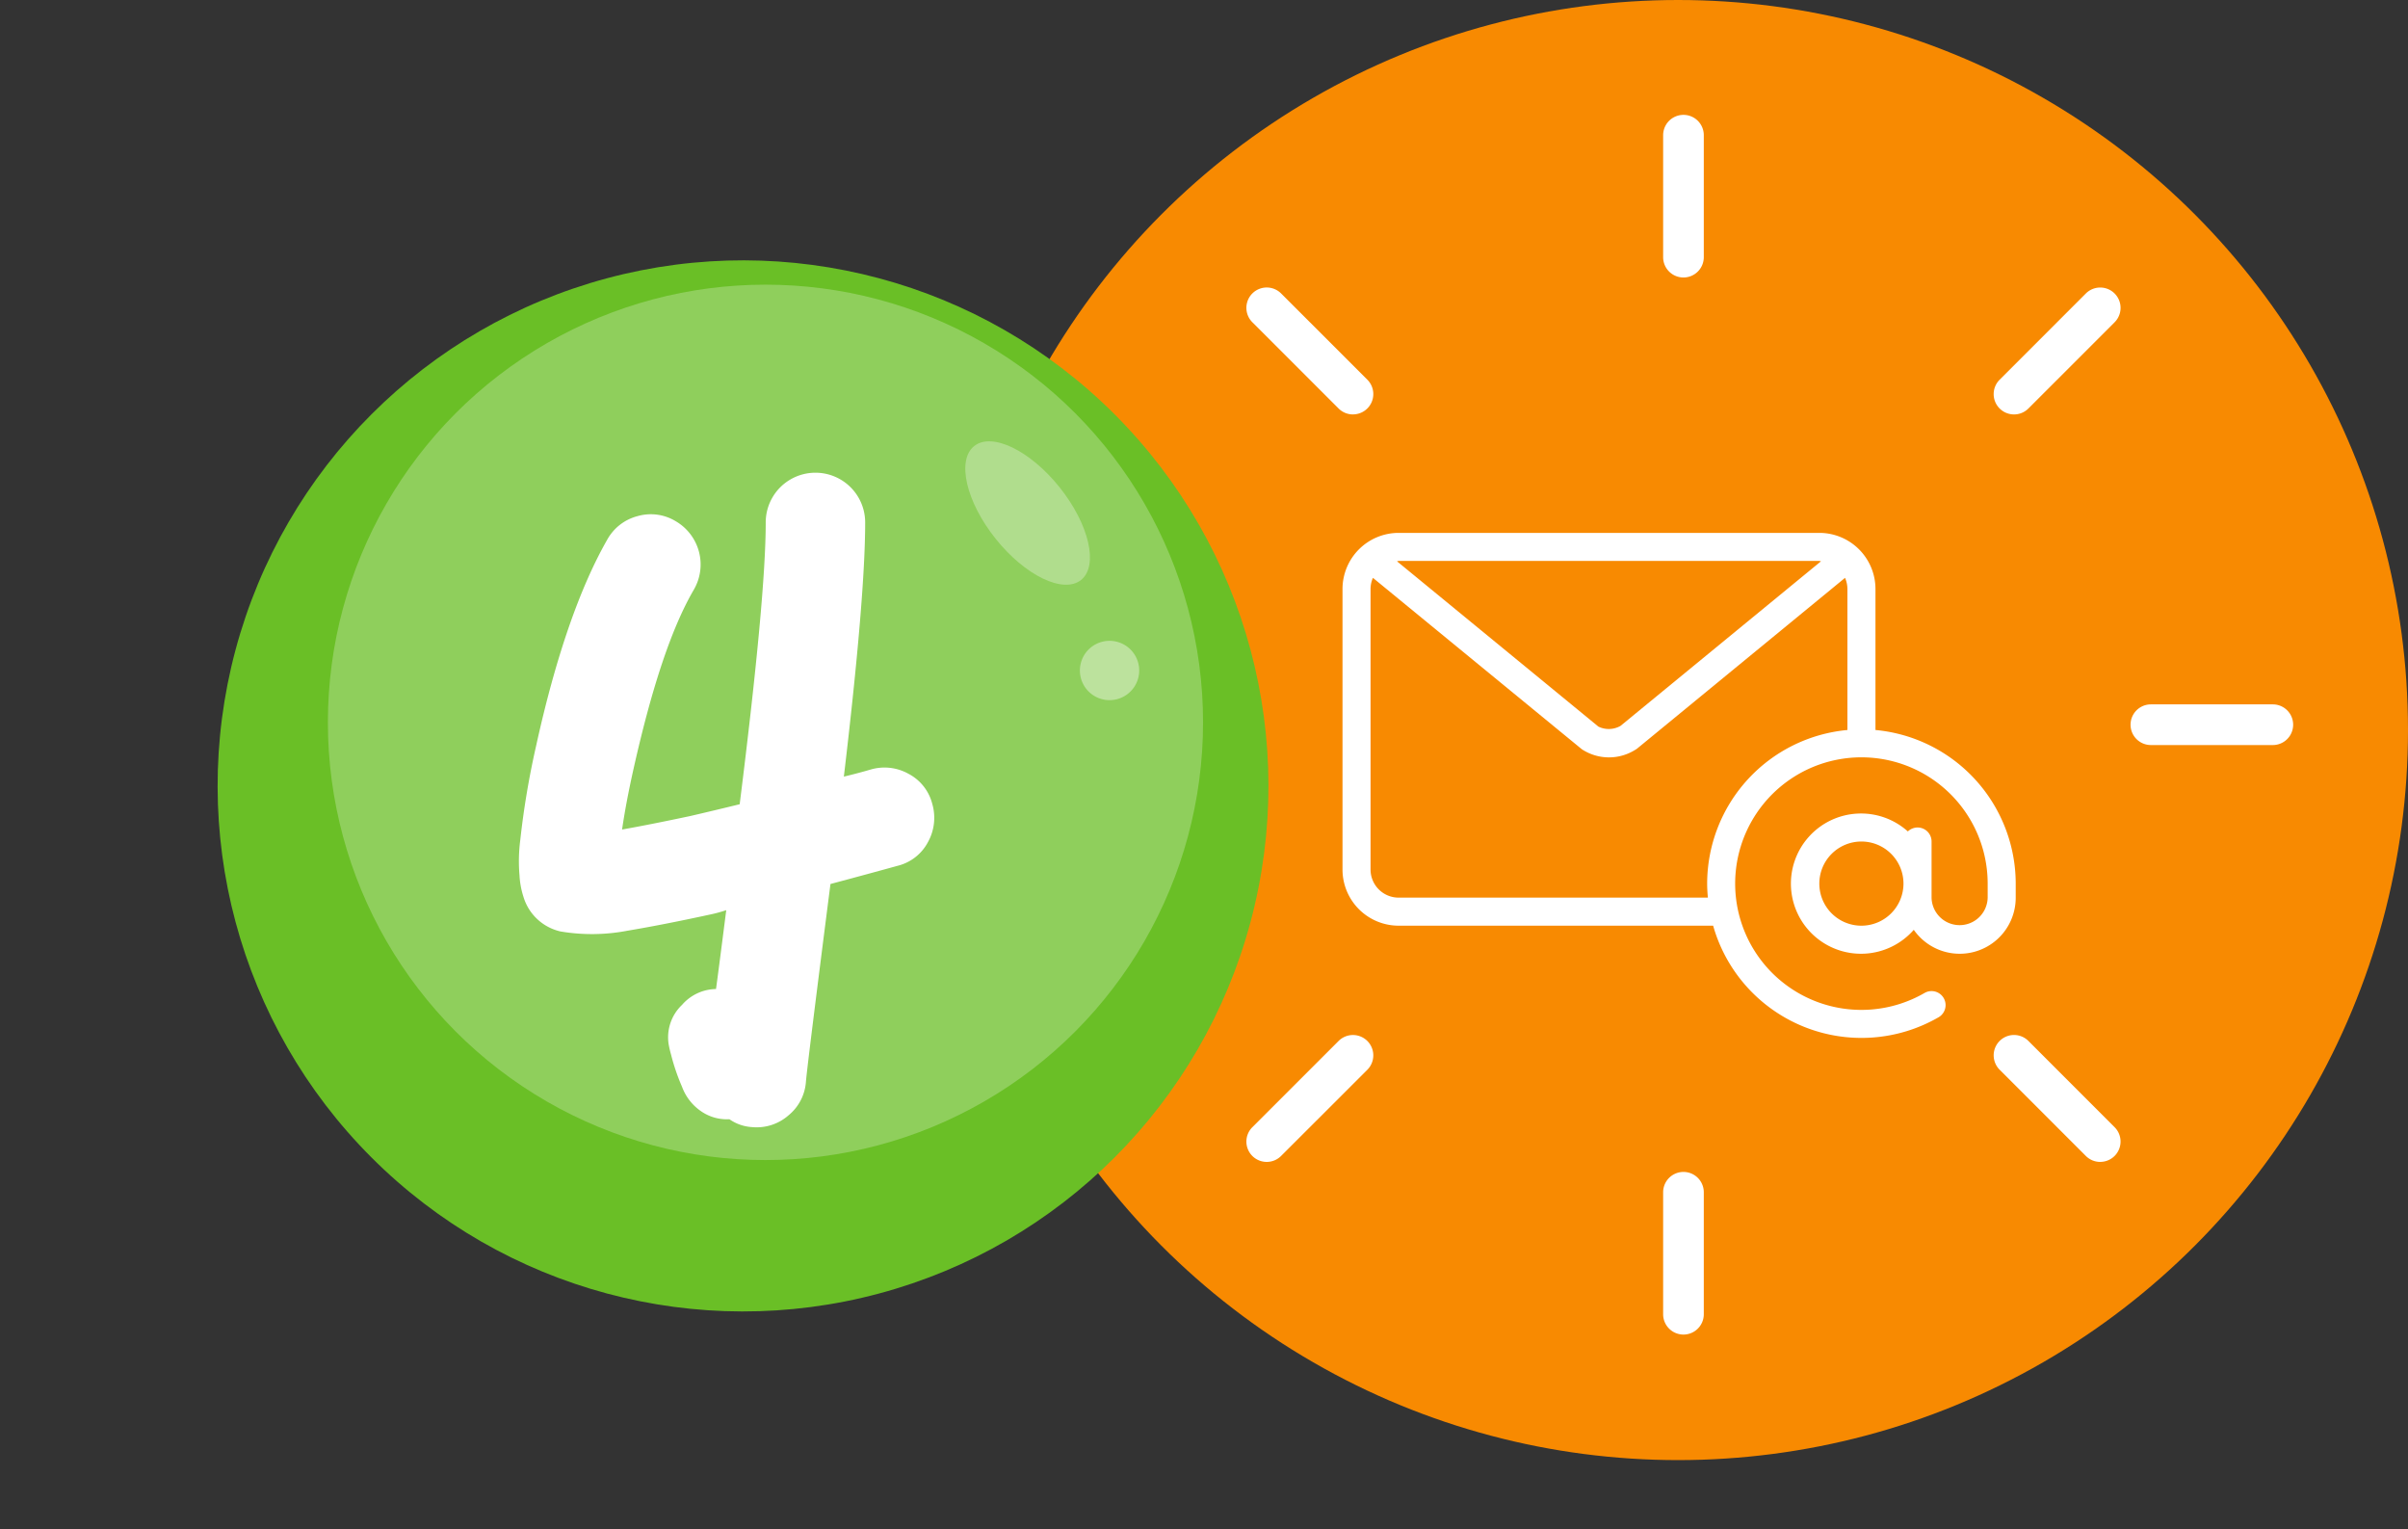
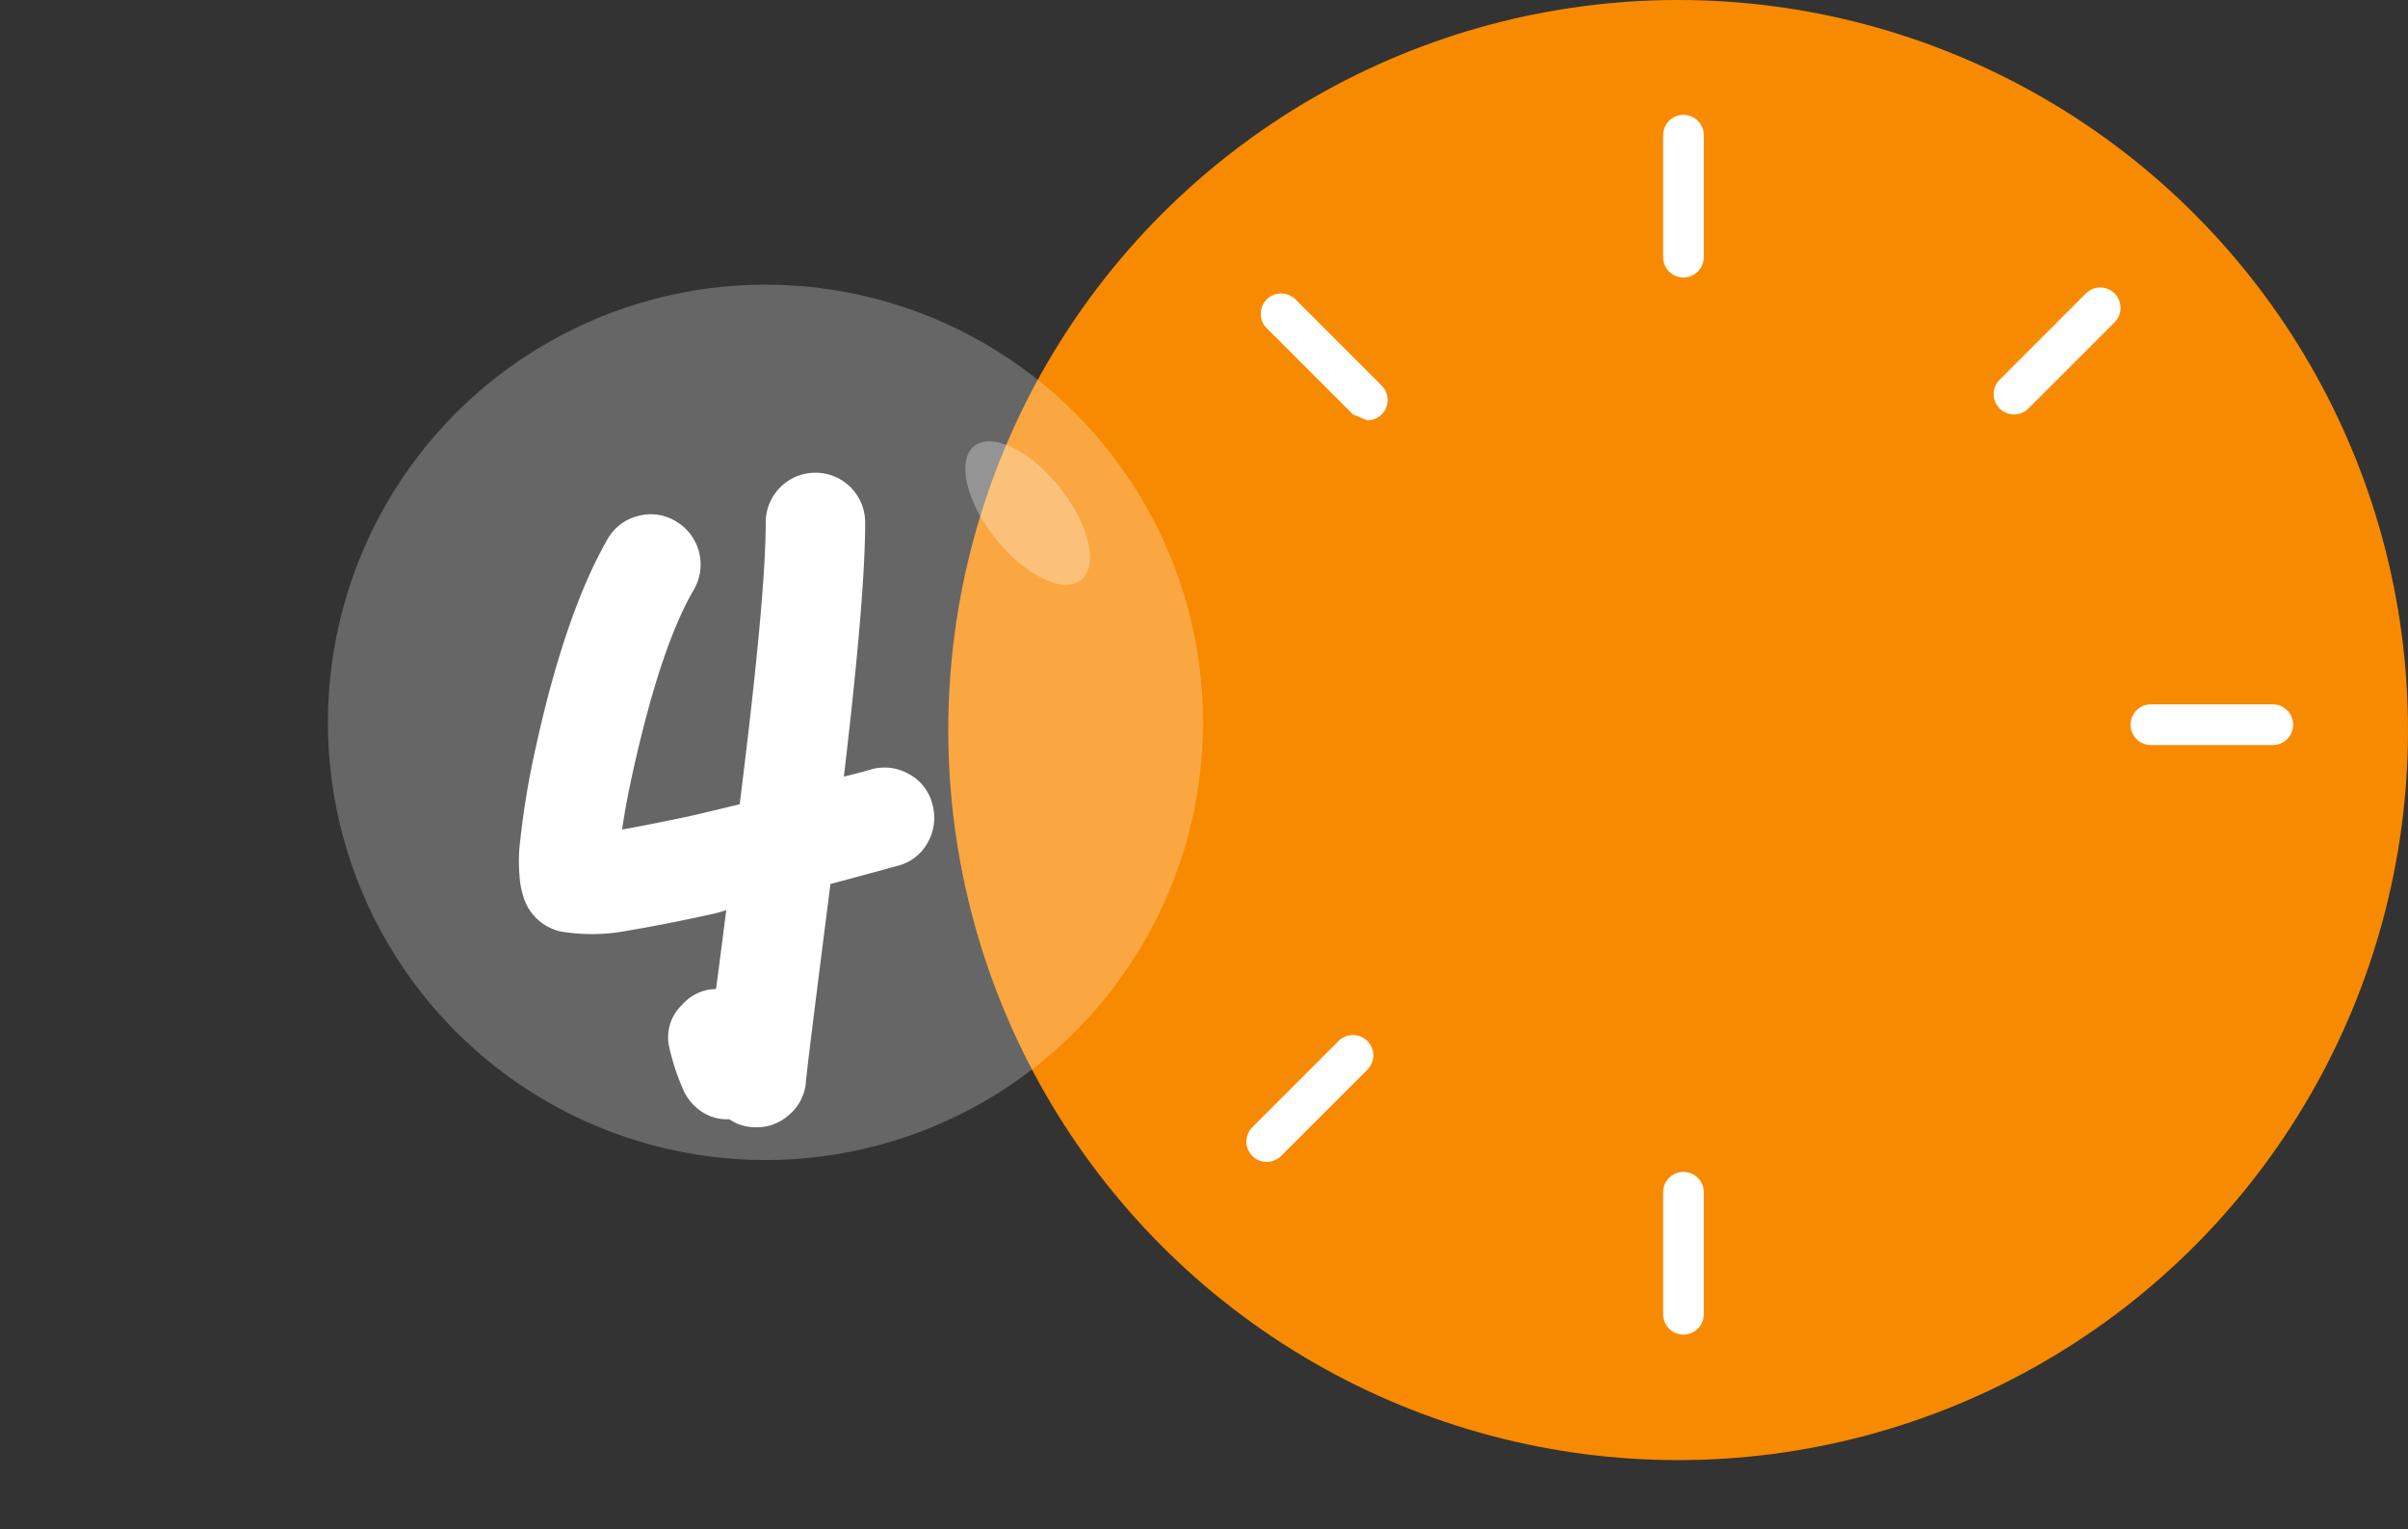
<svg xmlns="http://www.w3.org/2000/svg" width="225.999" height="143.475" viewBox="0 0 225.999 143.475">
  <rect x="0" y="0" width="225.999" height="143.475" fill="#333333" stroke="none" />
  <g id="Group_39298" data-name="Group 39298" transform="translate(-467.001 -909)">
    <circle id="Ellipse_274" data-name="Ellipse 274" cx="68.5" cy="68.5" r="68.5" transform="translate(556 909)" fill="#f88a01" />
    <g id="solar-energy" transform="translate(567.778 919.778)">
      <path id="Path_71553" data-name="Path 71553" d="M249.373,458.993a1.909,1.909,0,0,1-1.908-1.908V445.641a1.908,1.908,0,0,1,3.816,0v11.444A1.909,1.909,0,0,1,249.373,458.993Zm0,0" transform="translate(-192.151 -344.55)" fill="#fff" />
      <path id="Path_71554" data-name="Path 71554" d="M249.373,15.259a1.908,1.908,0,0,1-1.908-1.907V1.908a1.908,1.908,0,1,1,3.816,0V13.352A1.908,1.908,0,0,1,249.373,15.259Zm0,0" transform="translate(-192.151 0)" fill="#fff" />
-       <path id="Path_71555" data-name="Path 71555" d="M13.352,251.28H1.908a1.908,1.908,0,1,1,0-3.816H13.352a1.908,1.908,0,0,1,0,3.816Zm0,0" transform="translate(0 -192.151)" fill="#fff" />
      <path id="Path_71556" data-name="Path 71556" d="M457.086,251.28H445.641a1.908,1.908,0,0,1,0-3.816h11.444a1.908,1.908,0,0,1,0,3.816Zm0,0" transform="translate(-344.55 -192.151)" fill="#fff" />
-       <path id="Path_71558" data-name="Path 71558" d="M396.25,398.159a1.905,1.905,0,0,1-1.348-.559l-8.091-8.091a1.907,1.907,0,1,1,2.7-2.7L397.6,394.9a1.907,1.907,0,0,1-1.349,3.256Zm0,0" transform="translate(-299.915 -299.916)" fill="#fff" />
-       <path id="Path_71559" data-name="Path 71559" d="M82.48,84.385a1.9,1.9,0,0,1-1.349-.559l-8.093-8.091a1.907,1.907,0,0,1,2.7-2.7l8.093,8.091a1.907,1.907,0,0,1-1.348,3.256Zm0,0" transform="translate(-56.278 -56.278)" fill="#fff" />
+       <path id="Path_71559" data-name="Path 71559" d="M82.48,84.385l-8.093-8.091a1.907,1.907,0,0,1,2.7-2.7l8.093,8.091a1.907,1.907,0,0,1-1.348,3.256Zm0,0" transform="translate(-56.278 -56.278)" fill="#fff" />
      <path id="Path_71560" data-name="Path 71560" d="M74.387,398.159a1.907,1.907,0,0,1-1.349-3.256l8.093-8.091a1.907,1.907,0,1,1,2.7,2.7L75.735,397.6A1.905,1.905,0,0,1,74.387,398.159Zm0,0" transform="translate(-56.278 -299.916)" fill="#fff" />
      <path id="Path_71561" data-name="Path 71561" d="M388.159,84.385a1.907,1.907,0,0,1-1.348-3.256l8.091-8.091a1.907,1.907,0,0,1,2.7,2.7l-8.091,8.091A1.9,1.9,0,0,1,388.159,84.385Zm0,0" transform="translate(-299.916 -56.278)" fill="#fff" />
    </g>
    <g id="email" transform="translate(593 895)">
      <g id="Group_38040" data-name="Group 38040" transform="translate(0 64)">
-         <path id="Path_71568" data-name="Path 71568" d="M50.02,82.495V69.265A5.27,5.27,0,0,0,44.754,64H5.265A5.27,5.27,0,0,0,0,69.265V95.591a5.27,5.27,0,0,0,5.265,5.265h29.52a14.471,14.471,0,0,0,21.159,8.592,1.316,1.316,0,1,0-1.319-2.278A11.849,11.849,0,1,1,60.55,96.908v1.316a2.633,2.633,0,0,1-5.265,0V92.959a1.312,1.312,0,0,0-2.225-.946,6.58,6.58,0,1,0,.556,9.23,5.257,5.257,0,0,0,9.567-3.019V96.908A14.494,14.494,0,0,0,50.02,82.495ZM5.265,66.633H44.754c.055,0,.1.028.155.031L26.092,82.109a2.223,2.223,0,0,1-2.076.067L5.112,66.664C5.166,66.66,5.211,66.633,5.265,66.633ZM47.387,82.495A14.494,14.494,0,0,0,34.224,96.908c0,.444.027.882.067,1.316H5.265a2.636,2.636,0,0,1-2.633-2.633V69.265a2.605,2.605,0,0,1,.223-1.046L22.462,84.3a4.631,4.631,0,0,0,5.007.057,1.279,1.279,0,0,0,.212-.143L47.164,68.219a2.605,2.605,0,0,1,.223,1.047v13.23ZM48.7,100.857a3.949,3.949,0,1,1,3.949-3.949A3.953,3.953,0,0,1,48.7,100.857Z" transform="translate(0 -64)" fill="#fff" />
-       </g>
+         </g>
    </g>
    <g id="Group_38031" data-name="Group 38031" transform="translate(-1771.389 -498.921)">
      <g id="Group_38030" data-name="Group 38030" transform="translate(2238.39 1411.923)">
-         <circle id="Ellipse_284" data-name="Ellipse 284" cx="49.311" cy="49.311" r="49.311" transform="translate(0 69.737) rotate(-45)" fill="#6abf26" />
        <circle id="Ellipse_285" data-name="Ellipse 285" cx="41.068" cy="41.068" r="41.068" transform="translate(30.774 22.708)" fill="#fff" opacity="0.25" />
        <path id="Path_71527" data-name="Path 71527" d="M2763.362,1637.2c-1.662,1.327-5.256-.41-8.025-3.879s-3.668-7.358-2.006-8.685,5.255.41,8.025,3.879S2765.024,1635.871,2763.362,1637.2Z" transform="translate(-2661.901 -1586.783)" fill="#fff" opacity="0.3" />
-         <path id="Path_71528" data-name="Path 71528" d="M2819.1,1733.561a2.783,2.783,0,1,1-2.406-3.114A2.783,2.783,0,0,1,2819.1,1733.561Z" transform="translate(-2712.205 -1674.298)" fill="#fff" opacity="0.4" />
      </g>
      <path id="Path_71529" data-name="Path 71529" d="M2523.043,1647.211a4.561,4.561,0,0,1,2.851-2.221,4.5,4.5,0,0,1,3.592.482,4.7,4.7,0,0,1,1.7,6.407c-2.1,3.592-3.939,9.162-5.63,16.663q-.736,3.265-1.112,5.853,2.518-.443,6.372-1.26,2.224-.515,4.665-1.112,2.446-19.475,2.444-26.44a4.667,4.667,0,0,1,9.334,0q0,6.962-2,23.848c.841-.2,1.679-.419,2.52-.666a4.616,4.616,0,0,1,3.556.407,4.411,4.411,0,0,1,2.221,2.815,4.69,4.69,0,0,1-.407,3.593,4.407,4.407,0,0,1-2.854,2.221q-2.961.818-6.293,1.706-2.151,16.812-2.3,18.517a4.479,4.479,0,0,1-1.63,3.182,4.533,4.533,0,0,1-3.409,1.112,4.126,4.126,0,0,1-2.146-.741,4.247,4.247,0,0,1-2.7-.777,4.768,4.768,0,0,1-1.742-2.257,19.722,19.722,0,0,1-1.037-3.038,9.829,9.829,0,0,1-.223-.961,4.2,4.2,0,0,1,1.26-3.7,4.3,4.3,0,0,1,3.185-1.483q.149-1.035.961-7.4a13.041,13.041,0,0,1-1.332.371c-3.207.7-5.85,1.208-7.926,1.555a17.722,17.722,0,0,1-6.293.073,4.719,4.719,0,0,1-3.484-3.258,7.908,7.908,0,0,1-.368-2,15.533,15.533,0,0,1,.073-3.333,77.989,77.989,0,0,1,1.483-8.812C2518.234,1658.1,2520.5,1651.67,2523.043,1647.211Z" transform="translate(-227.67 -188.641)" fill="#fff" />
    </g>
  </g>
</svg>